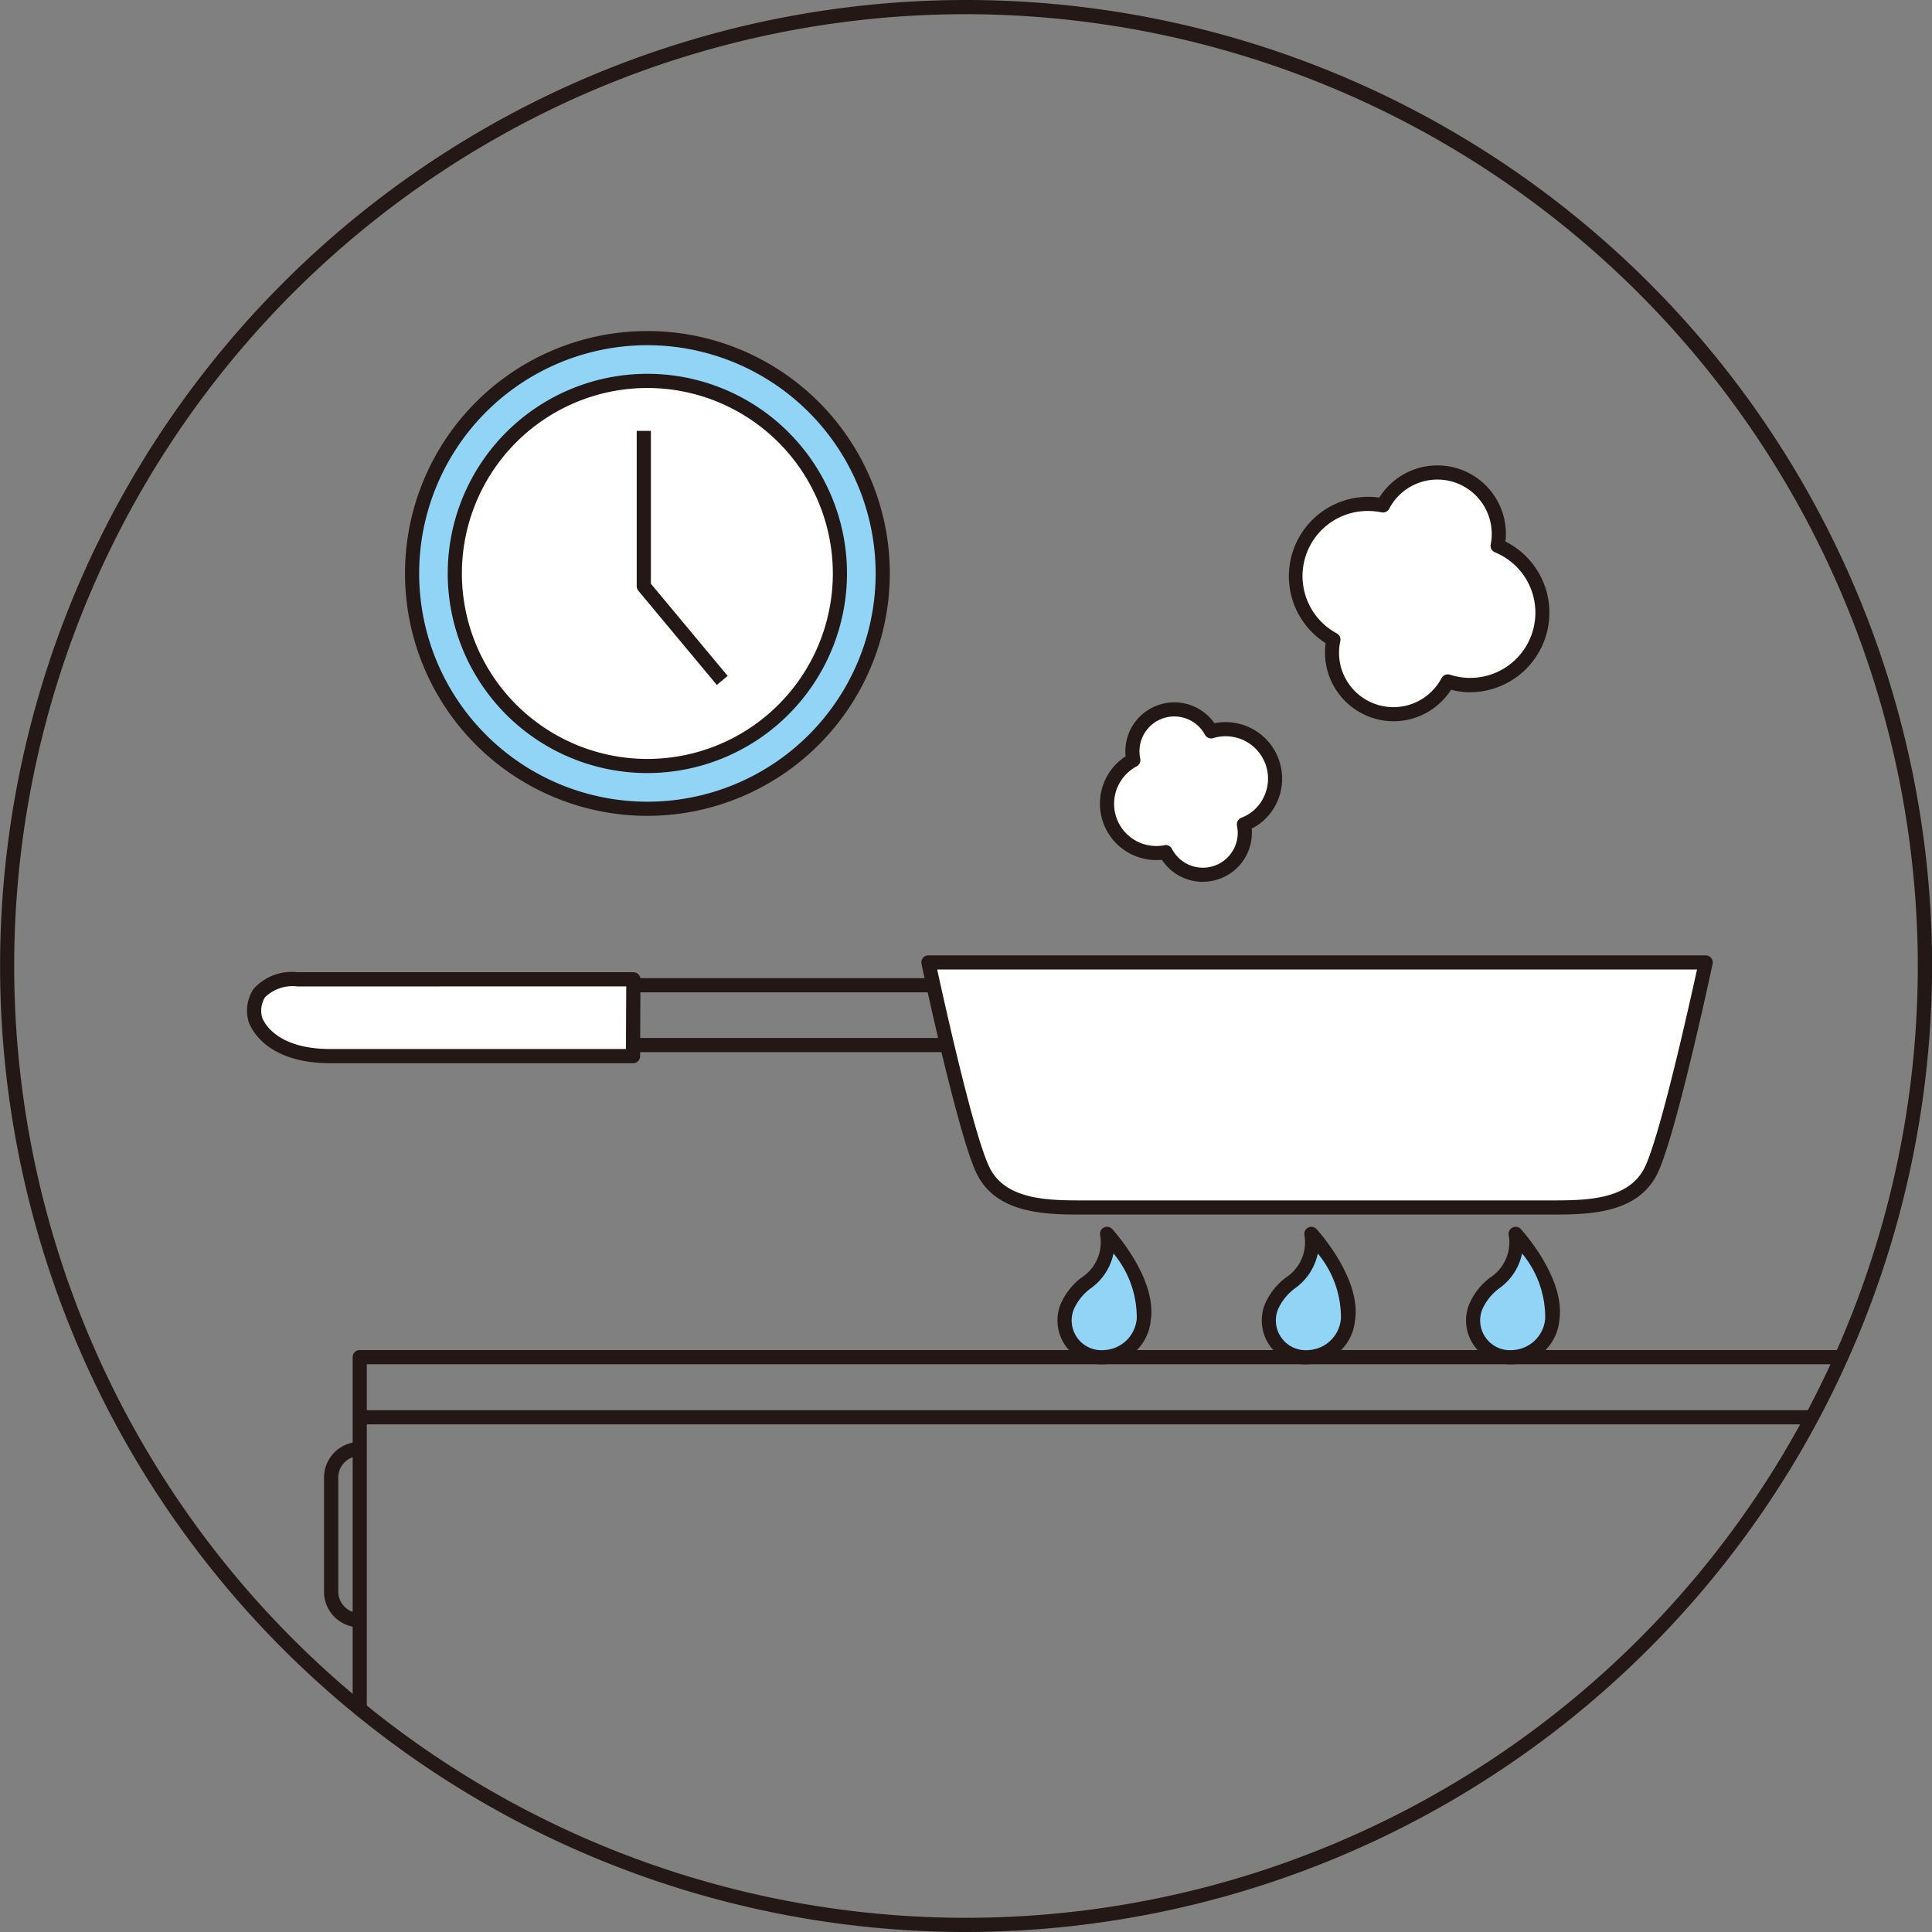
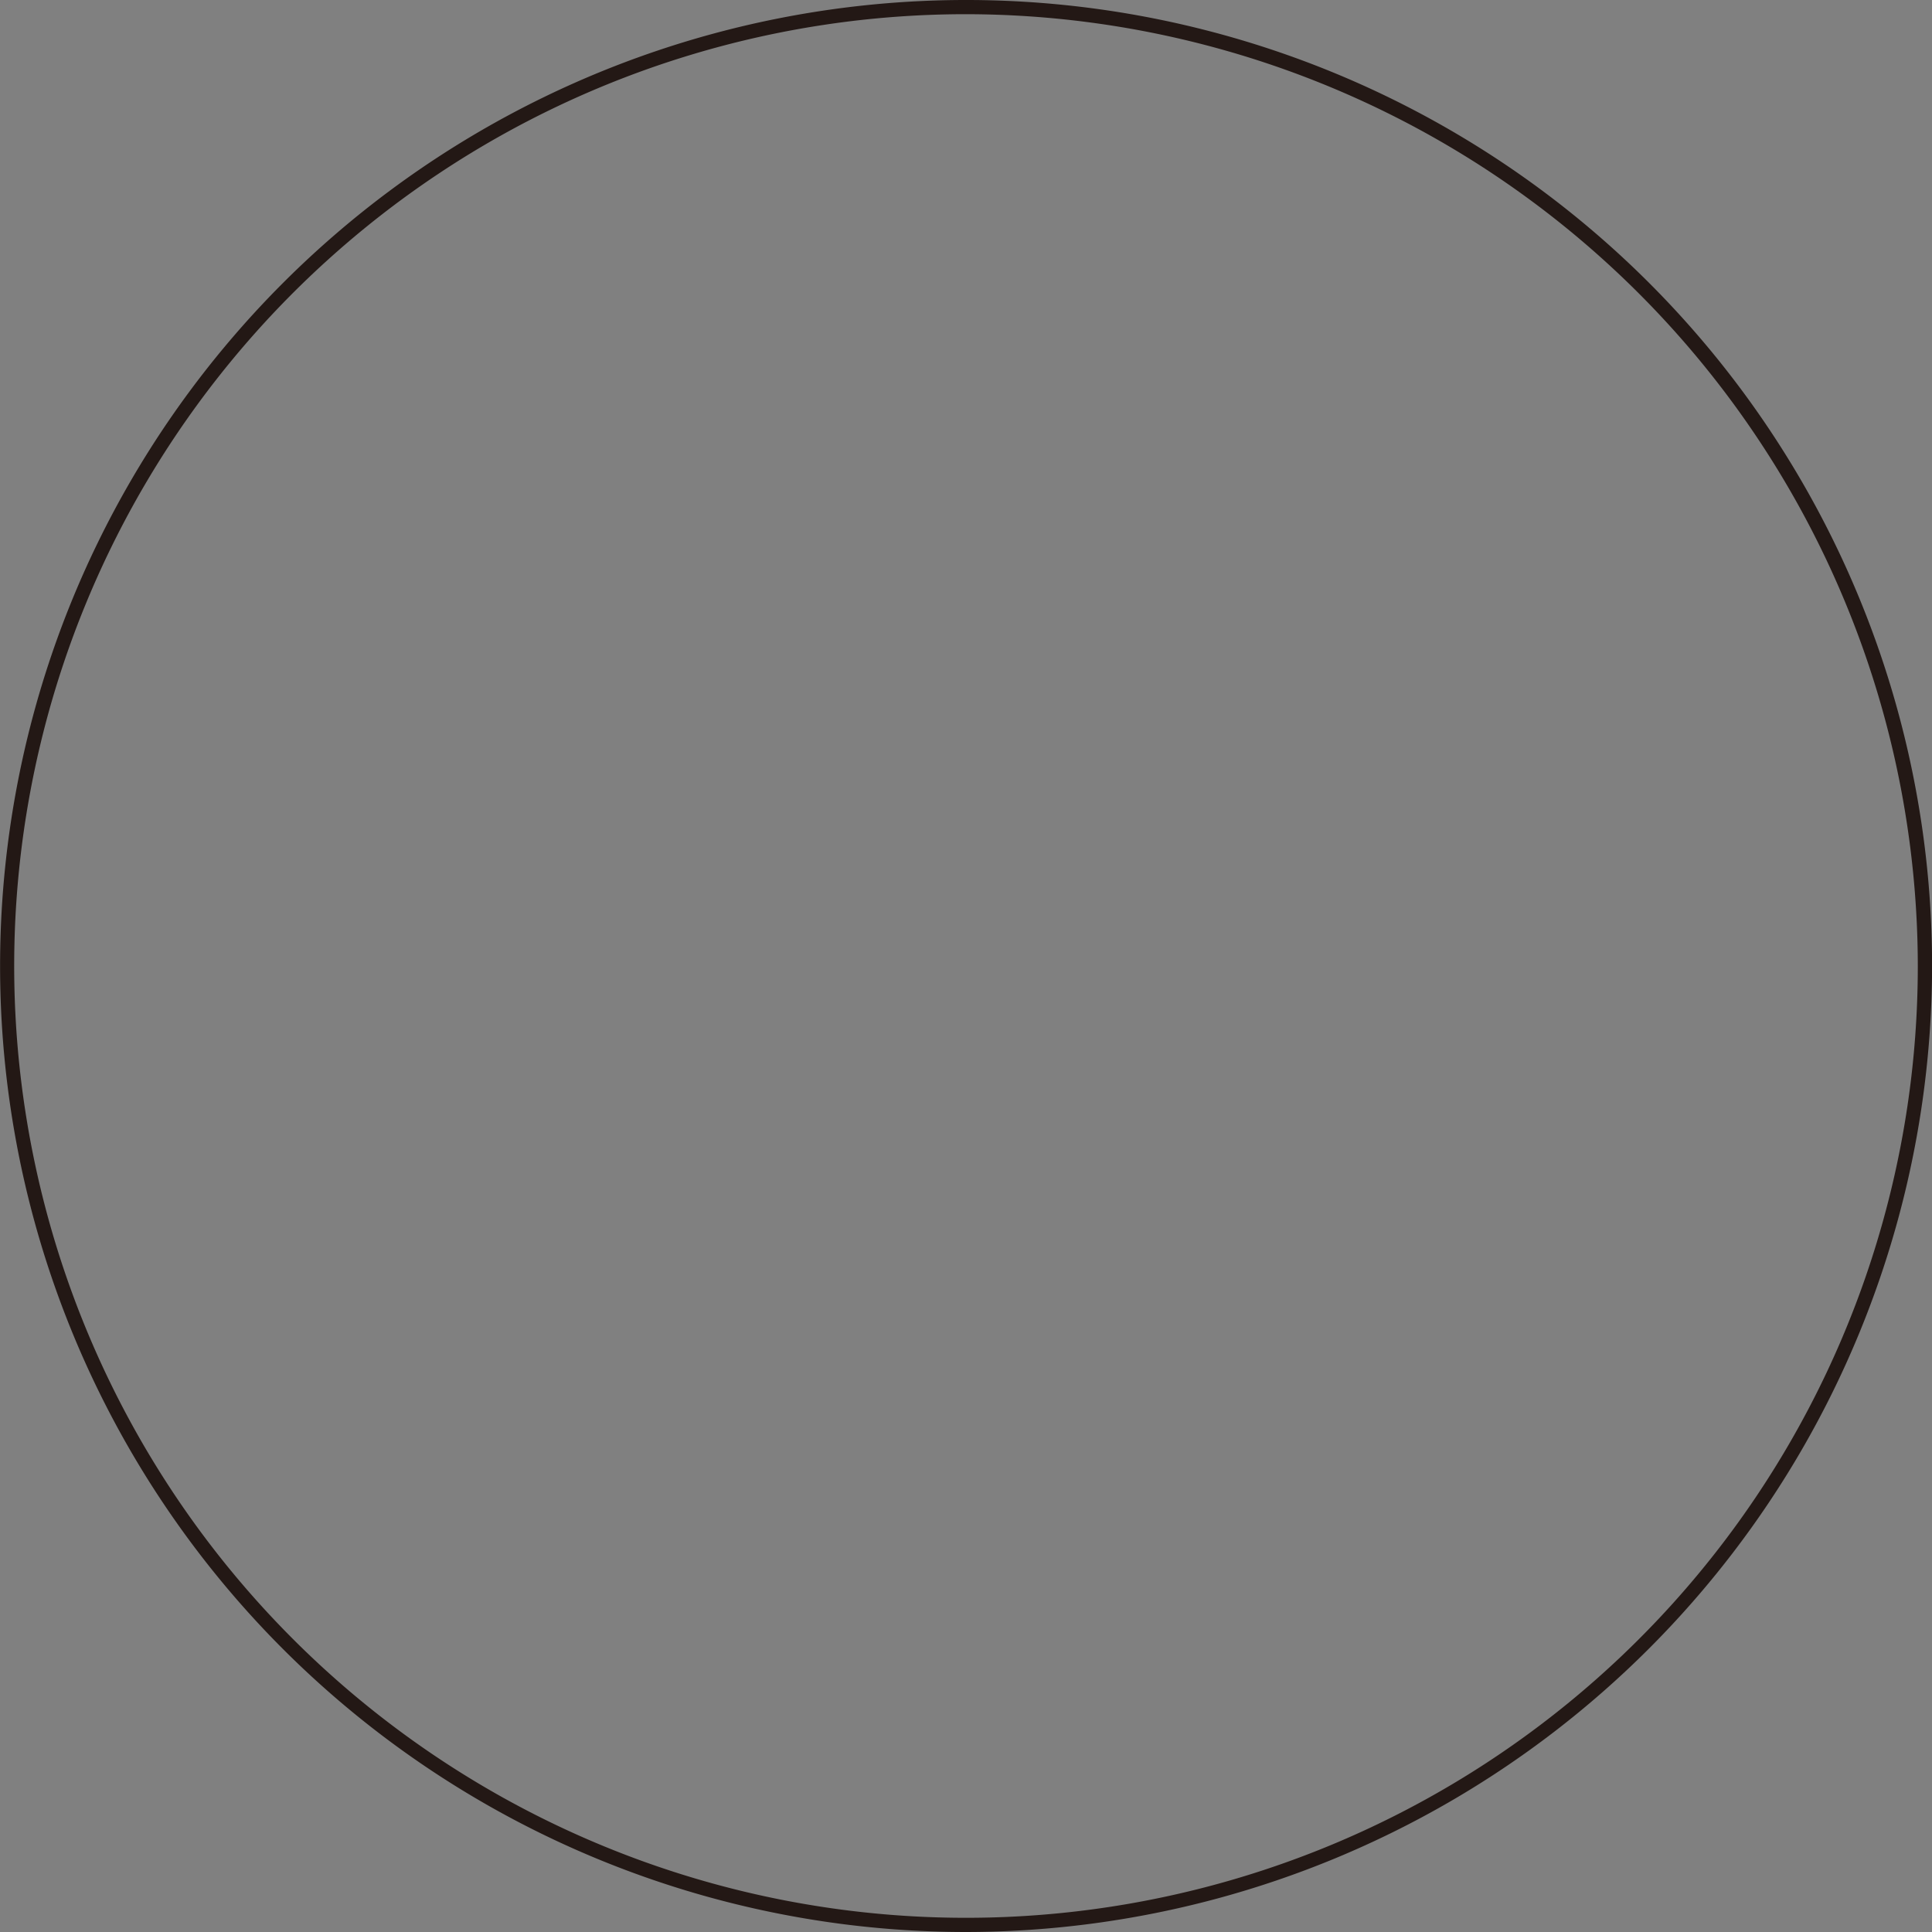
<svg xmlns="http://www.w3.org/2000/svg" viewBox="0 0 92 92">
  <rect x="0" y="0" width="92" height="92" fill="#808080" stroke="none" />
  <defs>
    <clipPath id="clip-path">
-       <ellipse id="楕円形_84" data-name="楕円形 84" cx="45.504" cy="45.504" rx="45.504" ry="45.504" fill="none" />
-     </clipPath>
+       </clipPath>
  </defs>
  <g id="グループ_1368" data-name="グループ 1368" transform="translate(-7.496 -194.512)">
    <g id="グループ_1320" data-name="グループ 1320" transform="translate(7.992 195.008)">
      <g id="グループ_1319" data-name="グループ 1319" clip-path="url(#clip-path)">
        <g id="グループ_1315" data-name="グループ 1315" transform="translate(11.267 21.665)">
          <g id="グループ_1307" data-name="グループ 1307" transform="translate(0 23.333)">
            <g id="グループ_1305" data-name="グループ 1305" transform="translate(0 0.806)">
              <g id="グループ_1302" data-name="グループ 1302">
                <path id="パス_12189" data-name="パス 12189" d="M43.121,266.6H28.709c-3.047,0-3.57-1.739-3.57-1.739s-.609-1.916,2-1.916H43.137C43.136,263.7,43.121,266.6,43.121,266.6Z" transform="translate(-24.741 -262.61)" fill="#fff" />
                <path id="パス_12190" data-name="パス 12190" d="M42.963,266.78H28.55c-3.26,0-3.869-1.9-3.893-1.98a1.873,1.873,0,0,1,.233-1.554,2.443,2.443,0,0,1,2.093-.8H42.978a.337.337,0,0,1,.337.337c0,.755-.015,3.657-.015,3.657A.337.337,0,0,1,42.963,266.78Zm-15.979-3.655a1.879,1.879,0,0,0-1.546.516,1.206,1.206,0,0,0-.135.963c.02.061.519,1.5,3.248,1.5H42.627c0-.671.011-2.184.013-2.982Z" transform="translate(-24.582 -262.451)" fill="#231815" />
              </g>
              <g id="グループ_1303" data-name="グループ 1303" transform="translate(18.119 0.279)">
                <line id="線_116" data-name="線 116" x2="15.193" transform="translate(0 0.337)" fill="#fff" />
                <rect id="長方形_1010" data-name="長方形 1010" width="15.193" height="0.674" fill="#231815" />
              </g>
              <g id="グループ_1304" data-name="グループ 1304" transform="translate(18.119 3.127)">
-                 <line id="線_117" data-name="線 117" x1="15.884" transform="translate(0 0.337)" fill="#fff" />
                <rect id="長方形_1011" data-name="長方形 1011" width="15.884" height="0.674" fill="#231815" />
              </g>
            </g>
            <g id="グループ_1306" data-name="グループ 1306" transform="translate(32.111)">
              <path id="パス_12191" data-name="パス 12191" d="M91.954,261.76H72.359s1.742,8.185,2.612,9.927,3.049,1.74,4.789,1.74h22.209c1.742,0,3.919,0,4.792-1.74s2.612-9.927,2.612-9.927Z" transform="translate(-72.022 -261.423)" fill="#fff" />
              <path id="パス_12192" data-name="パス 12192" d="M101.81,273.606H79.6c-1.742,0-4.128,0-5.091-1.927-.879-1.761-2.569-9.673-2.64-10.008a.336.336,0,0,1,.329-.407h37.014a.336.336,0,0,1,.329.407c-.071.335-1.761,8.247-2.64,10.008C105.938,273.606,103.552,273.606,101.81,273.606ZM72.617,261.938c.363,1.671,1.764,7.975,2.5,9.44.777,1.554,2.835,1.554,4.488,1.554H101.81c1.654,0,3.712,0,4.49-1.554.731-1.466,2.133-7.769,2.5-9.44Z" transform="translate(-71.863 -261.264)" fill="#231815" />
            </g>
          </g>
          <g id="グループ_1310" data-name="グループ 1310" transform="translate(40.612)">
            <g id="グループ_1308" data-name="グループ 1308" transform="translate(8.993)">
              <path id="パス_12193" data-name="パス 12193" d="M98.116,232.354a3.453,3.453,0,0,1,4.151-3.382,2.924,2.924,0,0,1,5.461,1.921,3.443,3.443,0,0,1-2.373,6.462,2.927,2.927,0,0,1-5.446-1.991A3.437,3.437,0,0,1,98.116,232.354Z" transform="translate(-97.779 -227.067)" fill="#fff" />
              <path id="パス_12194" data-name="パス 12194" d="M102.619,239.093a3.276,3.276,0,0,1-3.272-3.272,3.2,3.2,0,0,1,.031-.445,3.781,3.781,0,0,1,2.556-6.934,3.262,3.262,0,0,1,6.028,1.739,3,3,0,0,1-.022.353,3.789,3.789,0,0,1-1.7,7.177,3.545,3.545,0,0,1-.89-.119A3.254,3.254,0,0,1,102.619,239.093Zm-1.209-10.014a3.1,3.1,0,0,0-1.5,5.831.338.338,0,0,1,.166.366,2.589,2.589,0,0,0,4.82,1.761.339.339,0,0,1,.4-.162,3.107,3.107,0,0,0,2.141-5.829.337.337,0,0,1-.2-.374,2.575,2.575,0,0,0,.05-.49,2.589,2.589,0,0,0-4.883-1.21.337.337,0,0,1-.366.173A3.1,3.1,0,0,0,101.41,229.079Z" transform="translate(-97.62 -226.908)" fill="#231815" />
            </g>
            <g id="グループ_1309" data-name="グループ 1309" transform="translate(0 11.288)">
              <path id="パス_12195" data-name="パス 12195" d="M85.416,250.01a2.355,2.355,0,0,1,.314-3.316,2.422,2.422,0,0,1,.4-.266,1.995,1.995,0,0,1,3.706-1.364,2.348,2.348,0,0,1,1.561,4.427,2,2,0,0,1-3.5,1.674,2.025,2.025,0,0,1-.232-.352A2.343,2.343,0,0,1,85.416,250.01Z" transform="translate(-84.539 -243.687)" fill="#fff" />
              <path id="パス_12196" data-name="パス 12196" d="M89.287,252.071c-.075,0-.15,0-.225-.01a2.327,2.327,0,0,1-1.582-.839,2.362,2.362,0,0,1-.148-.2A2.687,2.687,0,0,1,85,250.066h0a2.691,2.691,0,0,1,.359-3.79,2.814,2.814,0,0,1,.246-.18,2.332,2.332,0,0,1,4.121-1.72c.039.047.074.094.109.143a2.693,2.693,0,0,1,2.247,4.715,2.464,2.464,0,0,1-.474.3,2.328,2.328,0,0,1-2.318,2.534Zm-1.779-1.753a.338.338,0,0,1,.3.181,1.709,1.709,0,0,0,.194.294,1.659,1.659,0,0,0,2.906-1.392.338.338,0,0,1,.206-.38,1.986,1.986,0,0,0,.539-.308,2.018,2.018,0,0,0-1.877-3.485.337.337,0,0,1-.394-.16,1.643,1.643,0,0,0-.175-.261,1.658,1.658,0,0,0-2.905,1.4.336.336,0,0,1-.171.365,2.05,2.05,0,0,0-.342.23,2.017,2.017,0,0,0-.269,2.841h0a2.017,2.017,0,0,0,1.929.687A.33.33,0,0,1,87.508,250.318Z" transform="translate(-84.379 -243.529)" fill="#231815" />
            </g>
          </g>
          <path id="パス_12197" data-name="パス 12197" d="M32.662,305.949h-.674V289.276a.336.336,0,0,1,.337-.337h70.463v.674H32.662Z" transform="translate(-26.958 -246.81)" fill="#231815" />
          <rect id="長方形_1012" data-name="長方形 1012" width="69.003" height="0.674" transform="translate(5.48 44.992)" fill="#231815" />
          <path id="パス_12198" data-name="パス 12198" d="M31.683,304.213a1.7,1.7,0,0,1-1.7-1.7v-5.433a1.7,1.7,0,0,1,1.7-1.7v.674a1.023,1.023,0,0,0-1.021,1.021v5.433a1.023,1.023,0,0,0,1.021,1.021Z" transform="translate(-26.317 -248.879)" fill="#231815" />
          <g id="グループ_1314" data-name="グループ 1314" transform="translate(38.599 36.257)">
            <g id="グループ_1311" data-name="グループ 1311">
-               <path id="パス_12199" data-name="パス 12199" d="M83.8,286.661a1.756,1.756,0,0,1-1.786-2.361c.51-1.4,2.126-1.3,1.914-3.51,0,0,2.042,2.233,1.744,4.084A1.966,1.966,0,0,1,83.8,286.661Z" transform="translate(-81.575 -280.453)" fill="#92d4f5" />
              <path id="パス_12200" data-name="パス 12200" d="M83.64,286.838a2.091,2.091,0,0,1-2.1-2.813,3.128,3.128,0,0,1,1.016-1.313,2,2,0,0,0,.88-2.049.337.337,0,0,1,.584-.26c.088.1,2.148,2.376,1.828,4.366A2.294,2.294,0,0,1,83.64,286.838Zm.437-5.274A2.7,2.7,0,0,1,83,283.22a2.5,2.5,0,0,0-.825,1.036,1.419,1.419,0,0,0,1.47,1.908,1.635,1.635,0,0,0,1.54-1.5A4.755,4.755,0,0,0,84.078,281.565Z" transform="translate(-81.416 -280.293)" fill="#231815" />
            </g>
            <g id="グループ_1312" data-name="グループ 1312" transform="translate(9.729)">
              <path id="パス_12201" data-name="パス 12201" d="M98.123,286.661a1.756,1.756,0,0,1-1.786-2.361c.51-1.4,2.126-1.3,1.914-3.51,0,0,2.042,2.233,1.743,4.084A1.965,1.965,0,0,1,98.123,286.661Z" transform="translate(-95.899 -280.453)" fill="#92d4f5" />
              <path id="パス_12202" data-name="パス 12202" d="M97.964,286.838a2.091,2.091,0,0,1-2.1-2.813,3.128,3.128,0,0,1,1.016-1.313,2.006,2.006,0,0,0,.88-2.049.337.337,0,0,1,.583-.26c.088.1,2.148,2.376,1.828,4.366A2.294,2.294,0,0,1,97.964,286.838Zm.437-5.272a2.711,2.711,0,0,1-1.082,1.654,2.5,2.5,0,0,0-.825,1.036,1.419,1.419,0,0,0,1.47,1.908,1.634,1.634,0,0,0,1.539-1.5A4.761,4.761,0,0,0,98.4,281.566Z" transform="translate(-95.74 -280.293)" fill="#231815" />
            </g>
            <g id="グループ_1313" data-name="グループ 1313" transform="translate(19.457)">
              <path id="パス_12203" data-name="パス 12203" d="M112.448,286.661a1.757,1.757,0,0,1-1.788-2.361c.511-1.4,2.127-1.3,1.915-3.51,0,0,2.042,2.233,1.744,4.084A1.966,1.966,0,0,1,112.448,286.661Z" transform="translate(-110.223 -280.453)" fill="#92d4f5" />
-               <path id="パス_12204" data-name="パス 12204" d="M112.289,286.838a2.092,2.092,0,0,1-2.1-2.813,3.128,3.128,0,0,1,1.016-1.313,2,2,0,0,0,.88-2.049.337.337,0,0,1,.584-.26c.088.1,2.148,2.376,1.828,4.366A2.294,2.294,0,0,1,112.289,286.838Zm.437-5.274a2.708,2.708,0,0,1-1.082,1.656,2.507,2.507,0,0,0-.825,1.036,1.42,1.42,0,0,0,1.47,1.908,1.634,1.634,0,0,0,1.538-1.5A4.75,4.75,0,0,0,112.726,281.565Z" transform="translate(-110.065 -280.293)" fill="#231815" />
            </g>
          </g>
        </g>
        <g id="グループ_1318" data-name="グループ 1318" transform="translate(18.788 15.268)">
          <g id="グループ_1316" data-name="グループ 1316">
            <ellipse id="楕円形_82" data-name="楕円形 82" cx="11.206" cy="11.206" rx="11.206" ry="11.206" transform="translate(0.337 0.337)" fill="#92d4f5" />
            <path id="パス_12205" data-name="パス 12205" d="M47.2,240.574a11.543,11.543,0,1,1,11.543-11.543A11.556,11.556,0,0,1,47.2,240.574Zm0-22.412a10.869,10.869,0,1,0,10.869,10.869A10.882,10.882,0,0,0,47.2,218.162Z" transform="translate(-35.655 -217.488)" fill="#231815" />
          </g>
          <g id="グループ_1317" data-name="グループ 1317" transform="translate(2.037 2.037)">
            <circle id="楕円形_83" data-name="楕円形 83" cx="9.169" cy="9.169" r="9.169" transform="translate(0.337 0.337)" fill="#fff" />
            <path id="パス_12206" data-name="パス 12206" d="M48.161,239.5a9.506,9.506,0,1,1,9.506-9.506A9.516,9.516,0,0,1,48.161,239.5Zm0-18.337a8.832,8.832,0,1,0,8.832,8.832A8.842,8.842,0,0,0,48.161,221.162Z" transform="translate(-38.655 -220.488)" fill="#231815" />
          </g>
          <path id="パス_12207" data-name="パス 12207" d="M55.719,236.585,51.983,232.1a.333.333,0,0,1-.078-.215v-7.4h.674v7.28l3.657,4.39Z" transform="translate(-40.869 -219.733)" fill="#231815" />
        </g>
      </g>
    </g>
    <path id="パス_12208" data-name="パス 12208" d="M53.5,286.512a46,46,0,1,1,46-46A46.052,46.052,0,0,1,53.5,286.512Zm0-91.324A45.324,45.324,0,1,0,98.82,240.512,45.376,45.376,0,0,0,53.5,195.188Z" transform="translate(0 0)" fill="#231815" />
  </g>
</svg>